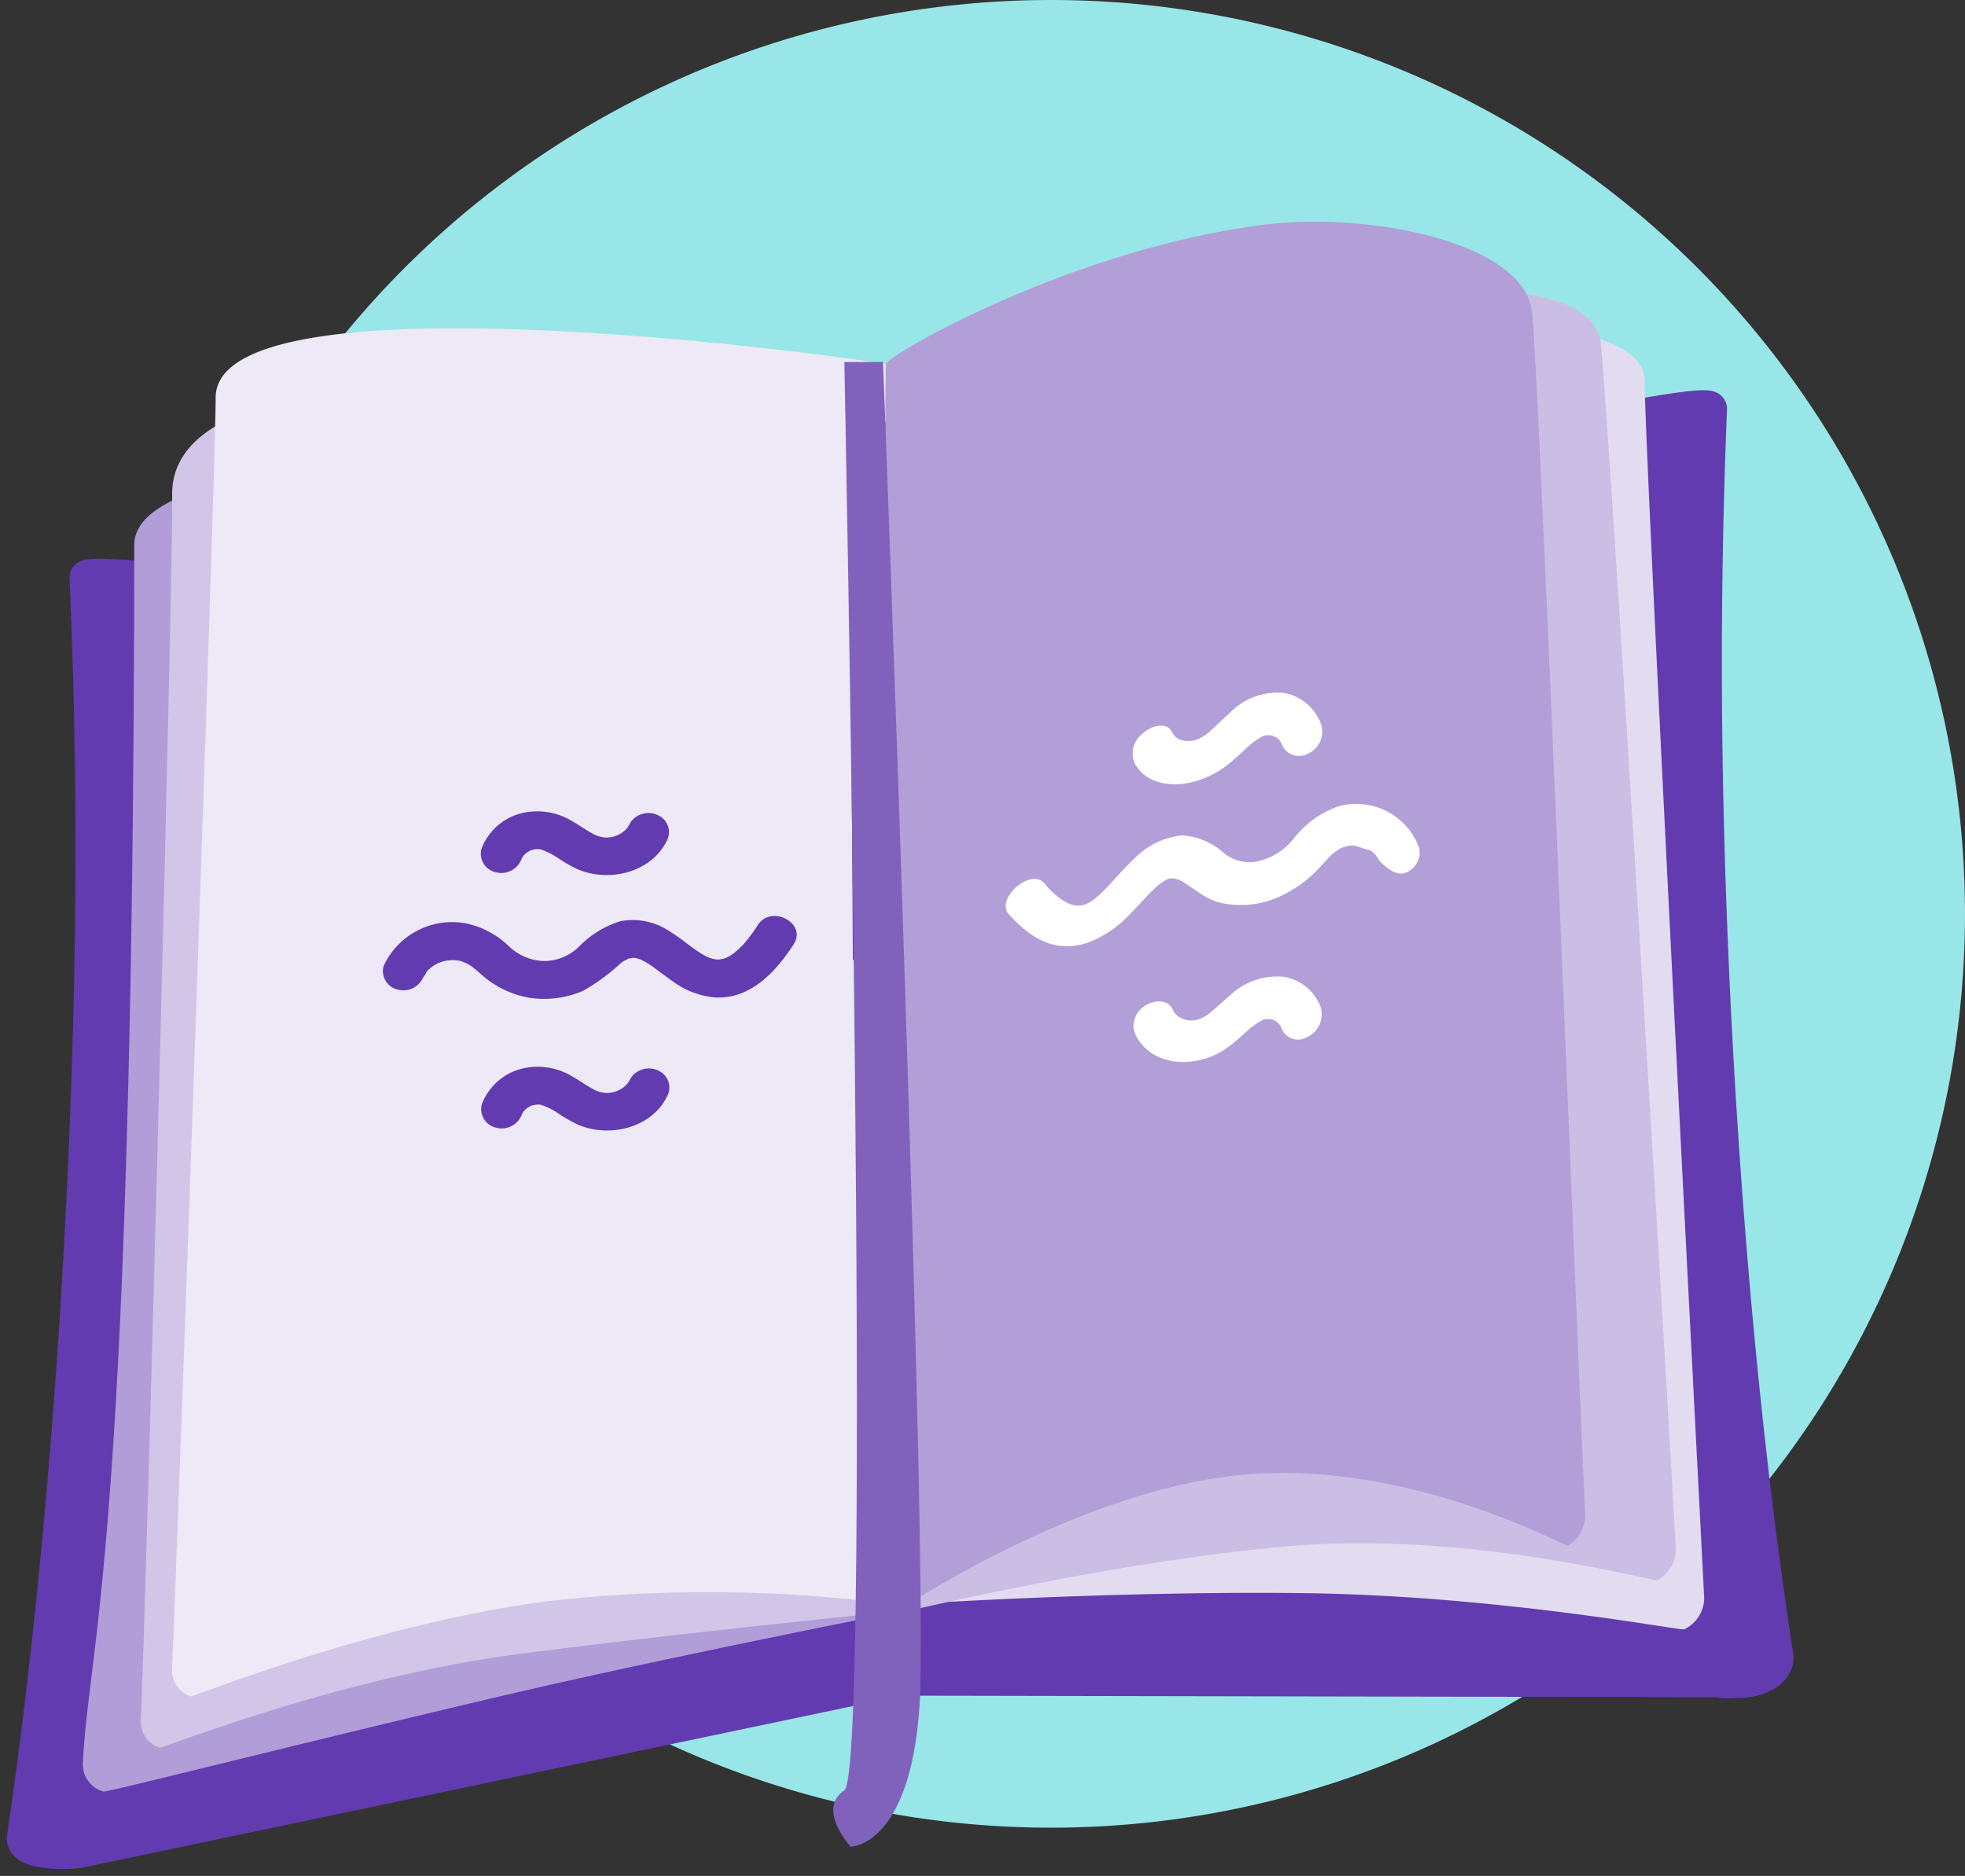
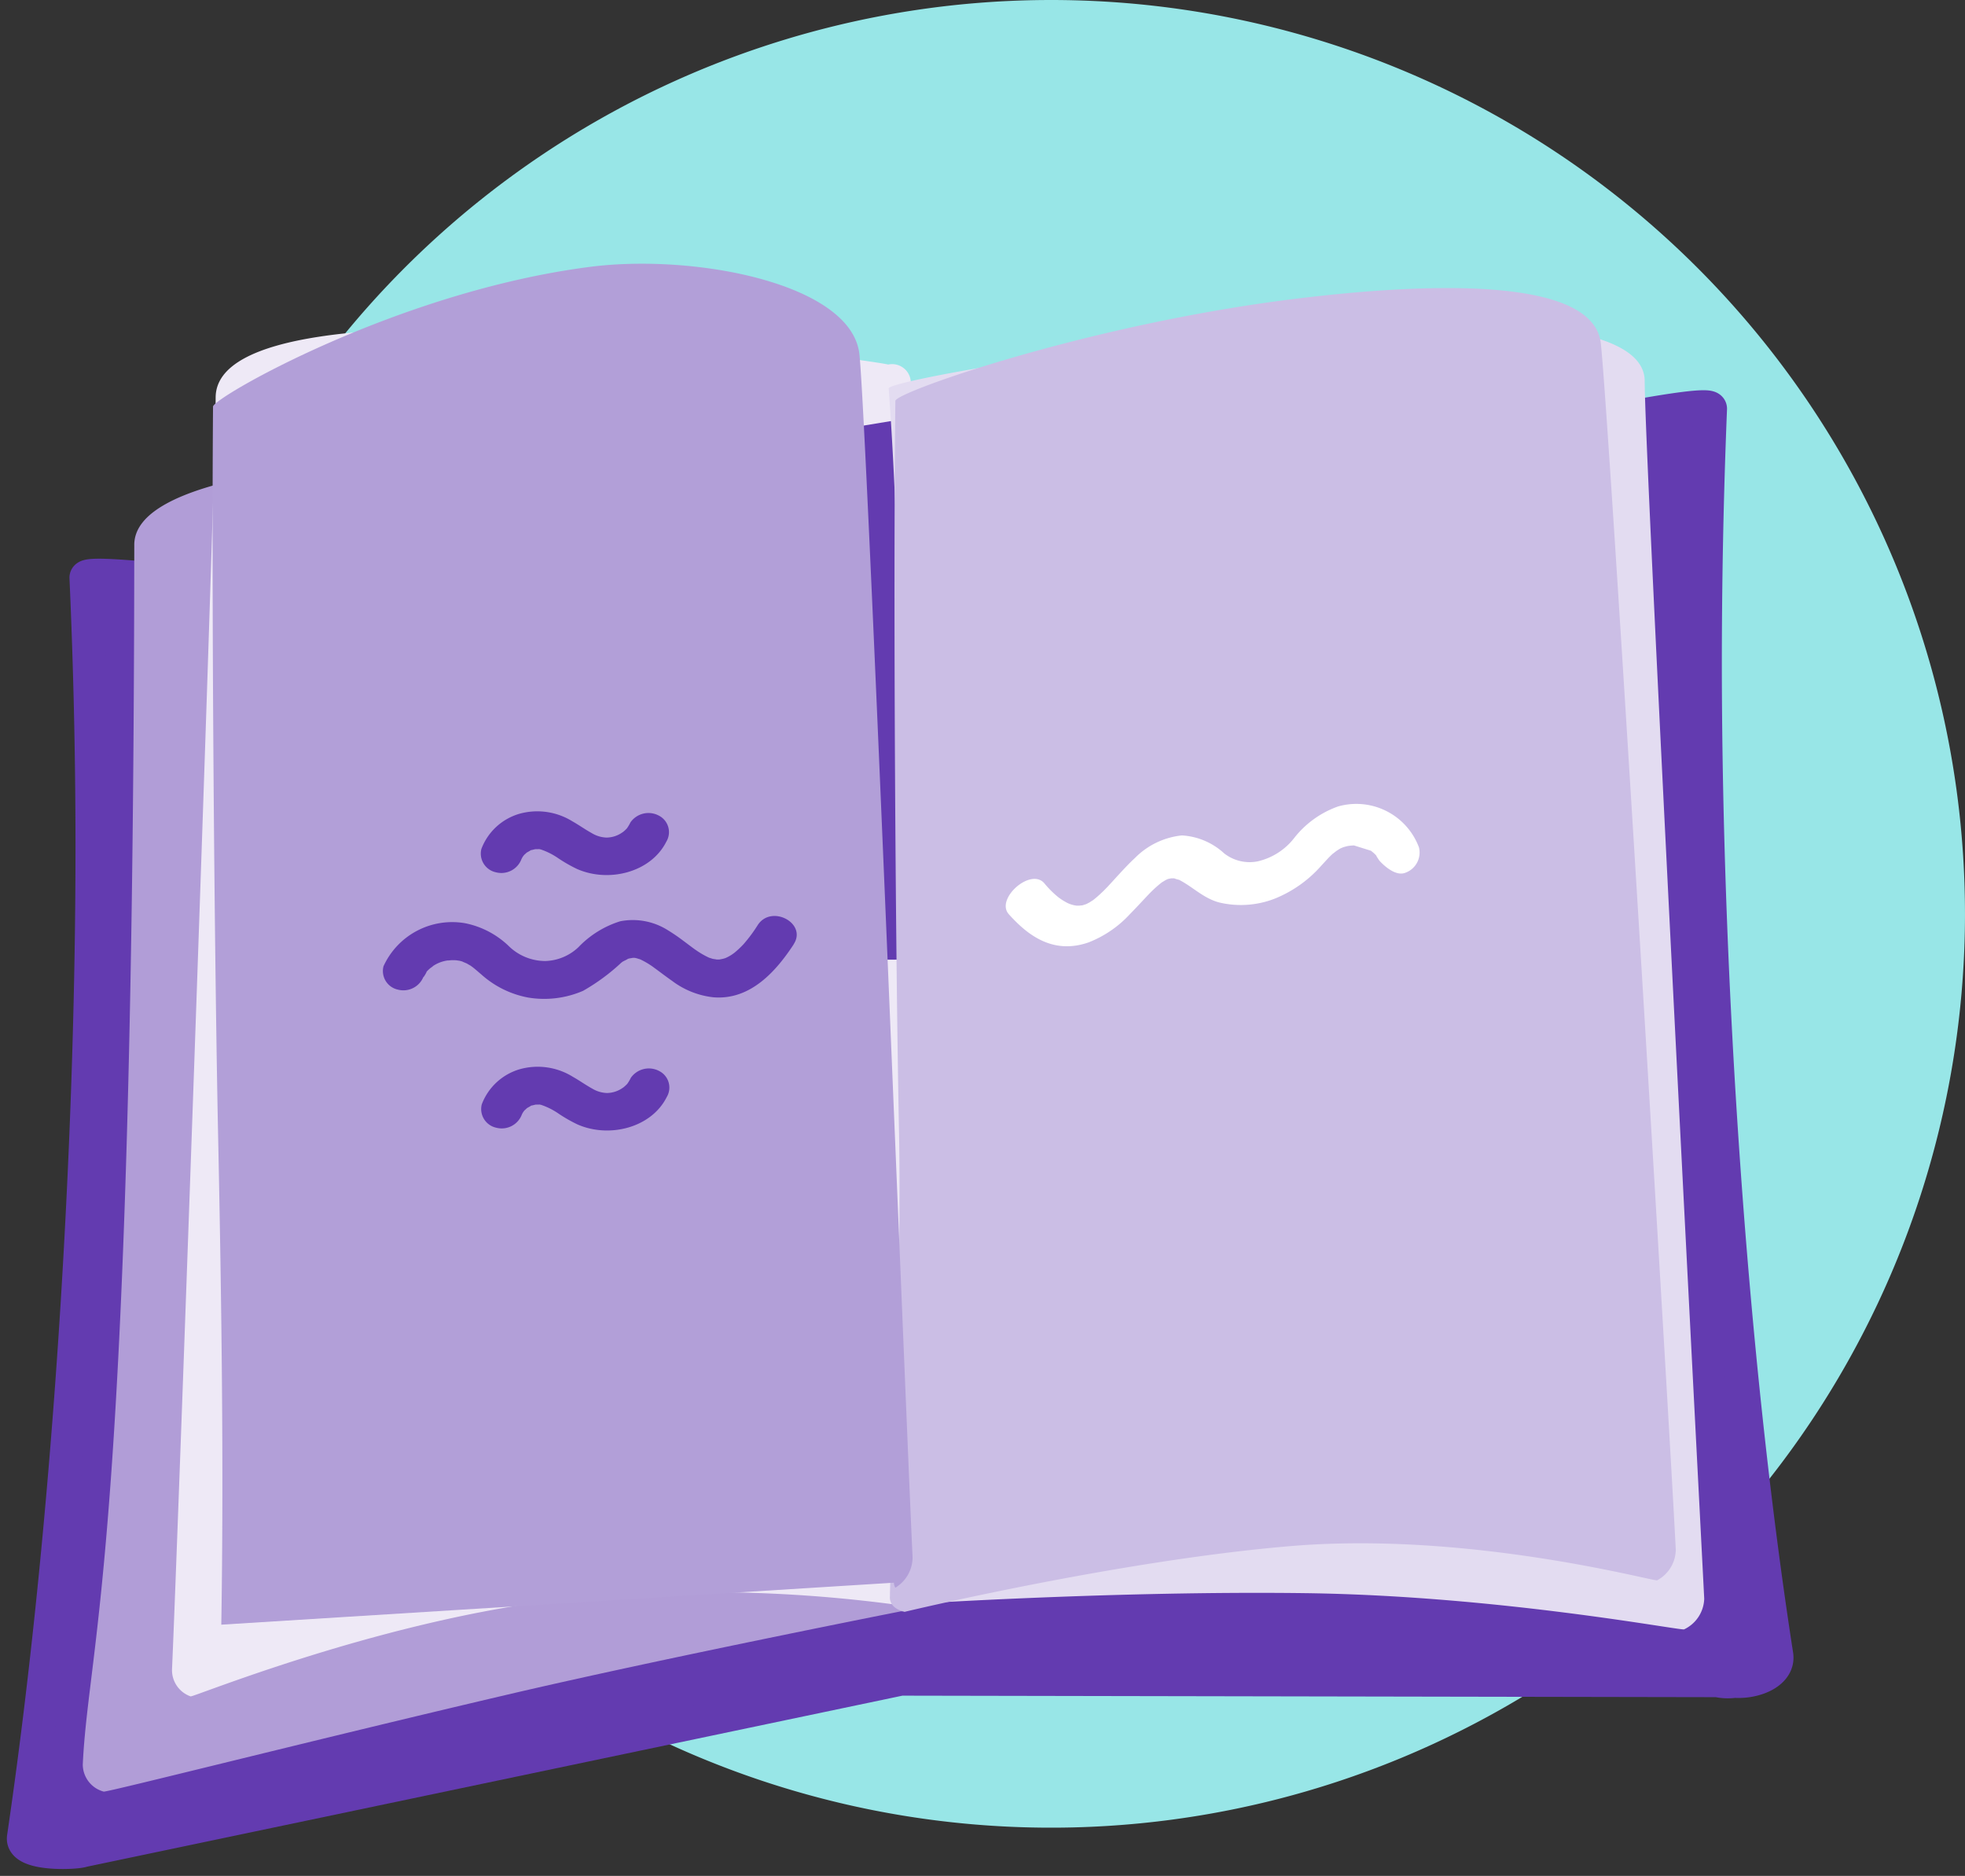
<svg xmlns="http://www.w3.org/2000/svg" id="Gruppe_2638" data-name="Gruppe 2638" width="176.09" height="168.121" viewBox="0 0 176.09 168.121">
  <rect x="0" y="0" width="176.09" height="168.121" fill="#333333" stroke="none" />
  <defs>
    <clipPath id="clip-path">
      <rect id="Rechteck_844" data-name="Rechteck 844" width="176.09" height="168.121" fill="none" />
    </clipPath>
    <clipPath id="clip-path-2">
-       <rect id="Rechteck_845" data-name="Rechteck 845" width="7.845" height="133.068" fill="none" />
-     </clipPath>
+       </clipPath>
  </defs>
  <g id="Gruppe_2639" data-name="Gruppe 2639">
    <g id="Gruppe_2638-2" data-name="Gruppe 2638" clip-path="url(#clip-path)">
      <path id="Pfad_4510" data-name="Pfad 4510" d="M201.556,81.9A81.9,81.9,0,1,1,119.655,0a81.9,81.9,0,0,1,81.9,81.9" transform="translate(-25.467)" fill="#98e6e7" />
      <path id="Pfad_4511" data-name="Pfad 4511" d="M250.908,131.631v.137l.271,42.964.137-43.01a4.114,4.114,0,0,1,.694-.134,5.333,5.333,0,0,0-1.1.043" transform="translate(-169.252 -88.756)" fill="#5fe2e3" />
      <path id="Pfad_4512" data-name="Pfad 4512" d="M250.908,131.631v.137l.271,42.964.137-43.01a4.114,4.114,0,0,1,.694-.134A5.333,5.333,0,0,0,250.908,131.631Z" transform="translate(-169.252 -88.756)" fill="none" stroke="#633bb0" stroke-miterlimit="10" stroke-width="11" />
      <path id="Pfad_4513" data-name="Pfad 4513" d="M159.823,226.268a4.255,4.255,0,0,1-1.531-.06L85.1,226.072,11.808,241.446c-.529.23-5.539.464-5.3-1.169,4.09-27.788,6.181-62.005,6.142-89.5q-.018-11.726-.54-23.4c-.078-1.8,70.435,9.093,71.243,9.406l2.2-9.957-.608,34.752.139-43.01c.043-.024,11.5,5.722,11.922,5.661,7.506-1.134,60.713-13.707,60.643-11.991q-.476,11.773-.463,23.5c.046,27.5,2.225,61.266,6.4,88.187.244,1.58-1.945,2.476-3.766,2.341" transform="translate(-4.385 -75.604)" fill="#633bb0" />
      <path id="Pfad_4514" data-name="Pfad 4514" d="M159.823,226.268a4.255,4.255,0,0,1-1.531-.06L85.1,226.072,11.808,241.446c-.529.23-5.539.464-5.3-1.169,4.09-27.788,6.181-62.005,6.142-89.5q-.018-11.726-.54-23.4c-.078-1.8,70.435,9.093,71.243,9.406l2.2-9.957-.608,34.752.139-43.01c.043-.024,11.5,5.722,11.922,5.661,7.506-1.134,60.713-13.707,60.643-11.991q-.476,11.773-.463,23.5c.046,27.5,2.225,61.266,6.4,88.187C163.834,225.506,161.645,226.4,159.823,226.268Z" transform="translate(-4.385 -75.604)" fill="none" stroke="#633bb0" stroke-miterlimit="10" stroke-width="3" />
      <path id="Pfad_4515" data-name="Pfad 4515" d="M96.164,228.5c.005.17,1.356-.826,1.284-.675.093.611-.149.208-1.284.675,0,0-21.428,4.221-35.28,7.467-17.51,4.1-35.974,8.789-36.223,8.7a2.523,2.523,0,0,1-1.872-2.419c.523-11.141,4.545-19.264,4.615-109.32.009-11.706,66.841-7.617,67.585-7.333,1.476-.19,3.365.247,3.277,1.493-1.318,18.608-1.178,47.974-1.419,64.076-.219,14.62-1.1,23.191-.684,37.34" transform="translate(-15.371 -84.101)" fill="#b19dd7" />
-       <path id="Pfad_4516" data-name="Pfad 4516" d="M105.853,213.781c0,.169,2.1,1.159,1.078,1.627,0,0-18.673,1.845-34.236,3.856-16.143,2.086-32.041,8.5-32.265,8.412a2.469,2.469,0,0,1-1.683-2.4c.507-11.081,2.938-103.36,2.816-109.833-.325-17.207,61.233-7.353,61.9-7.073,1.333-.194,3.038.235,2.955,1.475-1.249,18.509-1.215,47.712-1.483,63.725-.244,14.54.588,26.141.916,40.211" transform="translate(-26.135 -71.038)" fill="#d2c6e8" />
      <path id="Pfad_4517" data-name="Pfad 4517" d="M113.5,202.542a1.185,1.185,0,0,1-.131.486c.081.614-.281,1.286-1.3,1.76a127.517,127.517,0,0,0-31.09-.288c-15.987,2.121-31.735,8.622-31.957,8.529a2.491,2.491,0,0,1-1.665-2.426c.51-11.2,3.916-107.421,3.91-113.967-.012-11.772,59.6-3.251,60.264-2.968a1.675,1.675,0,0,1,2,1.965c-1.25,18.717-.31,46.446-.587,62.639-.252,14.7.242,30.044.557,44.27" transform="translate(-31.942 -60.996)" fill="#eee9f6" />
-       <path id="Pfad_4518" data-name="Pfad 4518" d="M250.909,132.069l.271,42.964.137-43.01a3.98,3.98,0,0,0-.408.047" transform="translate(-169.253 -89.057)" fill="#5fe2e3" />
      <path id="Pfad_4519" data-name="Pfad 4519" d="M250.909,132.069l.271,42.964.137-43.01A3.98,3.98,0,0,0,250.909,132.069Z" transform="translate(-169.253 -89.057)" fill="none" stroke="#633bb0" stroke-miterlimit="10" stroke-width="11" />
      <path id="Pfad_4520" data-name="Pfad 4520" d="M245.724,201.752a.918.918,0,0,0,.142.449c-.088.621.3,1.2,1.406,1.45,0,0,18.078-1.159,34.744-.943,17.377.226,33.741,3.385,33.982,3.245a3.151,3.151,0,0,0,1.8-2.745c-.551-10.907-5.343-102.685-5.335-109.123.015-11.578-67.84-.559-67.75.656,1.352,18.134,1.321,47.5,1.618,63.36.27,14.4-.268,29.594-.612,43.651" transform="translate(-165.077 -59.927)" fill="#e3dcf1" />
      <path id="Pfad_4521" data-name="Pfad 4521" d="M245.046,196.52c-.08.621.286,1.2,1.308,1.453,0,0,19.192-4.615,34.685-5.9,16.071-1.33,32.533,3.212,32.756,3.073a3.16,3.16,0,0,0,1.668-2.741c-.539-10.907-6-101.724-6.719-108.122-.707-6.317-17.12-5.245-27.272-4-18.536,2.265-35.935,8.374-35.944,9.161-.2,17.9.012,49.664.327,65.526.286,14.4-.876,41.416-.81,41.552" transform="translate(-165.291 -53.516)" fill="#cbbee5" />
-       <path id="Pfad_4522" data-name="Pfad 4522" d="M244.529,183.04a1.026,1.026,0,0,0,.125.45c-.073.621.269,1.205,1.223,1.456,0,0,15.651-10.348,30.088-11.594,14.974-1.293,28.757,6.513,28.965,6.375a3.184,3.184,0,0,0,1.548-2.736c-.528-10.908-4.082-101.4-4.764-107.8-.674-6.318-14.693-9.057-24.152-7.84-17.27,2.222-33.766,11.736-33.772,12.523-.145,17.9.128,49.661.459,65.522.3,14.4.513,29.59.281,43.643" transform="translate(-164.423 -41.196)" fill="#b29fd8" />
+       <path id="Pfad_4522" data-name="Pfad 4522" d="M244.529,183.04a1.026,1.026,0,0,0,.125.45a3.184,3.184,0,0,0,1.548-2.736c-.528-10.908-4.082-101.4-4.764-107.8-.674-6.318-14.693-9.057-24.152-7.84-17.27,2.222-33.766,11.736-33.772,12.523-.145,17.9.128,49.661.459,65.522.3,14.4.513,29.59.281,43.643" transform="translate(-164.423 -41.196)" fill="#b29fd8" />
      <path id="Pfad_4523" data-name="Pfad 4523" d="M277.227,231.294c1.521,1.684,3.819,3.687,7.155,2.515a9.966,9.966,0,0,0,3.706-2.543c.5-.508.984-1.031,1.473-1.553.014-.015.239-.25.27-.284.058-.059.116-.117.175-.175a10.8,10.8,0,0,1,.842-.751l.133-.1c.005.005.257-.152.3-.175l.144-.073a1.369,1.369,0,0,1,.216-.06.279.279,0,0,0,.11-.021s.2,0,.3,0a2.094,2.094,0,0,0,.337.107s.134.041.134.039a1.155,1.155,0,0,0,.133.078c1.157.636,2.082,1.593,3.456,1.945a8.38,8.38,0,0,0,4.956-.355,11.081,11.081,0,0,0,4.208-3.006c.323-.343.636-.713.988-1.023,0,.009.274-.208.292-.222.072-.053.354-.23.354-.23s.191-.085.288-.122c.076-.029.347-.094.322-.095.139-.024.277-.044.416-.055.085-.007.216-.013.216-.013l1.525.477.175.142a3.339,3.339,0,0,1,.33.321c-.106-.092.251.424.251.424s1.251,1.45,2.269,1.105a1.923,1.923,0,0,0,1.276-2.294,5.99,5.99,0,0,0-7.245-3.668,8.663,8.663,0,0,0-3.931,2.824,5.793,5.793,0,0,1-3.29,2.1,3.7,3.7,0,0,1-2.991-.719,6.109,6.109,0,0,0-3.787-1.608,6.907,6.907,0,0,0-4.213,2.029c-.518.477-1,1-1.477,1.516-.228.247-.454.5-.68.744q-.166.181-.333.359c-.033.032-.222.227-.26.265-.277.273-.563.539-.864.781-.054.044-.109.088-.165.13,0-.009-.248.157-.308.191s-.267.138-.267.138-.251.086-.376.118c.019-.011-.223.021-.278.024s-.132,0-.2,0c-.026,0-.078-.012-.158-.023a2.692,2.692,0,0,1-.675-.217,5.612,5.612,0,0,1-.8-.5,8.8,8.8,0,0,1-1.281-1.275c-1.229-1.412-4.4,1.423-3.175,2.779" transform="translate(-186.82 -149.354)" fill="#fff" />
-       <path id="Pfad_4524" data-name="Pfad 4524" d="M312.094,197.067c1.388,2.421,5.188,2.329,8.085.219a20.193,20.193,0,0,0,1.7-1.474,7.832,7.832,0,0,1,1.579-1.215l.132-.058.059-.015c.041-.009.271-.041.281-.052.095,0,.188.01.282.016a.839.839,0,0,0,.148,0,.615.615,0,0,0,.125.067c.089.041.183.076.271.121a2.533,2.533,0,0,0,.2.165,1.381,1.381,0,0,1,.253.384,1.658,1.658,0,0,0,2.305.942,2.195,2.195,0,0,0,1.306-2.493,4.369,4.369,0,0,0-3.42-2.991,6.011,6.011,0,0,0-4.806,1.776c-.6.527-1.16,1.114-1.768,1.643a3.592,3.592,0,0,1-1.332.81,2.172,2.172,0,0,1-1.264-.009c-.048-.014-.2-.077-.224-.086a2.276,2.276,0,0,1-.291-.19l-.049-.039-.068-.078a3.014,3.014,0,0,1-.272-.419c-.424-.768-1.765-.515-2.573.245a2.244,2.244,0,0,0-.659,2.729" transform="translate(-210.372 -128.587)" fill="#fff" />
-       <path id="Pfad_4525" data-name="Pfad 4525" d="M312.379,274.194c1.575,2.876,5.5,2.844,8.01,1.145a16.761,16.761,0,0,0,1.687-1.39,7.9,7.9,0,0,1,1.564-1.171l.131-.056.059-.015c.041-.008.269-.037.279-.048.094,0,.187.011.28.019a.784.784,0,0,0,.146,0,.617.617,0,0,0,.124.067c.089.041.182.076.269.121,0,.016.174.146.195.165a1.369,1.369,0,0,1,.252.382,1.6,1.6,0,0,0,2.292.889,2.3,2.3,0,0,0,1.3-2.554,4.26,4.26,0,0,0-3.405-2.879,6.144,6.144,0,0,0-4.764,1.665c-.6.493-1.148,1.043-1.75,1.525a3.085,3.085,0,0,1-1.318.693,2.108,2.108,0,0,1-1.251-.142c-.047-.02-.194-.1-.222-.112a2.551,2.551,0,0,1-.288-.225l-.049-.045-.067-.086a3.538,3.538,0,0,1-.269-.452c-.42-.821-1.749-.751-2.552-.12a2.058,2.058,0,0,0-.655,2.62" transform="translate(-210.563 -181.332)" fill="#fff" />
      <path id="Pfad_4526" data-name="Pfad 4526" d="M142.18,254.815c-1.532,2.337-3.83,5.007-7.172,4.744a7.482,7.482,0,0,1-3.714-1.468c-.5-.35-.985-.717-1.475-1.08-.014-.01-.239-.172-.27-.2-.058-.04-.116-.08-.175-.118a7.434,7.434,0,0,0-.841-.486l-.133-.062c-.005.006-.256-.077-.3-.088l-.143-.032a1.325,1.325,0,0,0-.215,0c-.088.015-.408.085-.109.008-.1.025-.2.046-.3.076a2.91,2.91,0,0,1-.335.179c-.117.066-.132.07-.133.068s-.027.025-.132.1a18.029,18.029,0,0,1-3.427,2.523,8.771,8.771,0,0,1-4.929.6,8.653,8.653,0,0,1-4.193-2.074c-.323-.268-.635-.563-.986-.8,0,.008-.274-.157-.292-.167-.072-.04-.542-.221-.354-.169-.1-.029-.191-.056-.289-.079-.076-.018-.347-.048-.323-.051-.139-.007-.277-.011-.416-.008-.085,0-.58.073-.216.009a3.118,3.118,0,0,0-1.532.575c.291-.182-.156.127-.176.145a3.694,3.694,0,0,0-.332.322c.107-.093-.368.692-.253.41a1.937,1.937,0,0,1-2.29,1.181,1.706,1.706,0,0,1-1.3-2.1,6.764,6.764,0,0,1,7.3-3.856,7.854,7.854,0,0,1,3.92,2.046,4.686,4.686,0,0,0,3.272,1.343,4.491,4.491,0,0,0,2.968-1.232,8.809,8.809,0,0,1,3.751-2.33,5.878,5.878,0,0,1,4.193.754,16.479,16.479,0,0,1,1.478,1.007c.229.168.455.34.683.51q.166.125.335.247c.033.021.223.153.261.178a7.874,7.874,0,0,0,.868.5l.166.077c0-.008.249.079.309.094s.465.064.267.055a3.63,3.63,0,0,0,.377,0c-.019-.005.223-.045.278-.06s.132-.037.2-.058l.158-.071a3.682,3.682,0,0,0,.675-.422,8.182,8.182,0,0,0,.8-.753,13.2,13.2,0,0,0,1.28-1.723c1.228-1.874,4.448-.156,3.215,1.725" transform="translate(-71.057 -170.178)" fill="#633bb0" />
      <path id="Pfad_4527" data-name="Pfad 4527" d="M148.968,226.121c-1.365,2.738-5.131,3.713-8,2.453a13.211,13.211,0,0,1-1.688-.965,6.312,6.312,0,0,0-1.563-.787l-.131-.028-.059,0c-.041,0-.268.012-.278,0-.094.019-.187.042-.279.064a.932.932,0,0,1-.146.027.8.8,0,0,1-.124.082c-.089.051-.181.1-.268.154,0,.015-.174.161-.195.181a1.543,1.543,0,0,0-.251.386,1.928,1.928,0,0,1-2.29,1.182,1.71,1.71,0,0,1-1.3-2.1,5.193,5.193,0,0,1,3.4-3.143,5.967,5.967,0,0,1,4.752.674c.6.338,1.148.736,1.75,1.065a2.7,2.7,0,0,0,1.318.392,2.5,2.5,0,0,0,1.248-.357c.047-.026.193-.128.221-.143a3.7,3.7,0,0,0,.287-.259l.048-.05.067-.091a4.092,4.092,0,0,0,.267-.466,1.974,1.974,0,0,1,2.547-.6,1.661,1.661,0,0,1,.668,2.329" transform="translate(-89.255 -150.693)" fill="#633bb0" />
      <path id="Pfad_4528" data-name="Pfad 4528" d="M149.076,296.462c-1.365,2.738-5.131,3.713-8,2.453a13.2,13.2,0,0,1-1.688-.965,6.316,6.316,0,0,0-1.563-.787l-.131-.028-.059,0c-.041,0-.269.012-.279,0-.093.019-.186.042-.279.064a.932.932,0,0,1-.146.027.775.775,0,0,1-.124.082c-.088.051-.181.1-.268.154,0,.015-.174.161-.195.181a1.549,1.549,0,0,0-.251.386,1.929,1.929,0,0,1-2.29,1.182,1.71,1.71,0,0,1-1.3-2.1,5.193,5.193,0,0,1,3.4-3.143,5.968,5.968,0,0,1,4.753.674c.6.338,1.147.736,1.749,1.065a2.7,2.7,0,0,0,1.318.392,2.5,2.5,0,0,0,1.248-.357c.047-.026.193-.128.221-.143a3.646,3.646,0,0,0,.287-.259l.049-.05.067-.091a4.137,4.137,0,0,0,.267-.466,1.974,1.974,0,0,1,2.547-.6,1.661,1.661,0,0,1,.668,2.329" transform="translate(-89.328 -198.142)" fill="#633bb0" />
    </g>
  </g>
  <g id="Gruppe_2641" data-name="Gruppe 2641" transform="translate(74.671 32.438)">
    <g id="Gruppe_2640" data-name="Gruppe 2640" clip-path="url(#clip-path-2)">
      <path id="Pfad_4529" data-name="Pfad 4529" d="M230.439,99.684s2.526,126.322,0,128.007.562,5.053.562,5.053,5.333,0,6.176-12.632-3.268-120.436-3.268-120.436Z" transform="translate(-229.445 -99.676)" fill="#8062bd" />
    </g>
  </g>
</svg>